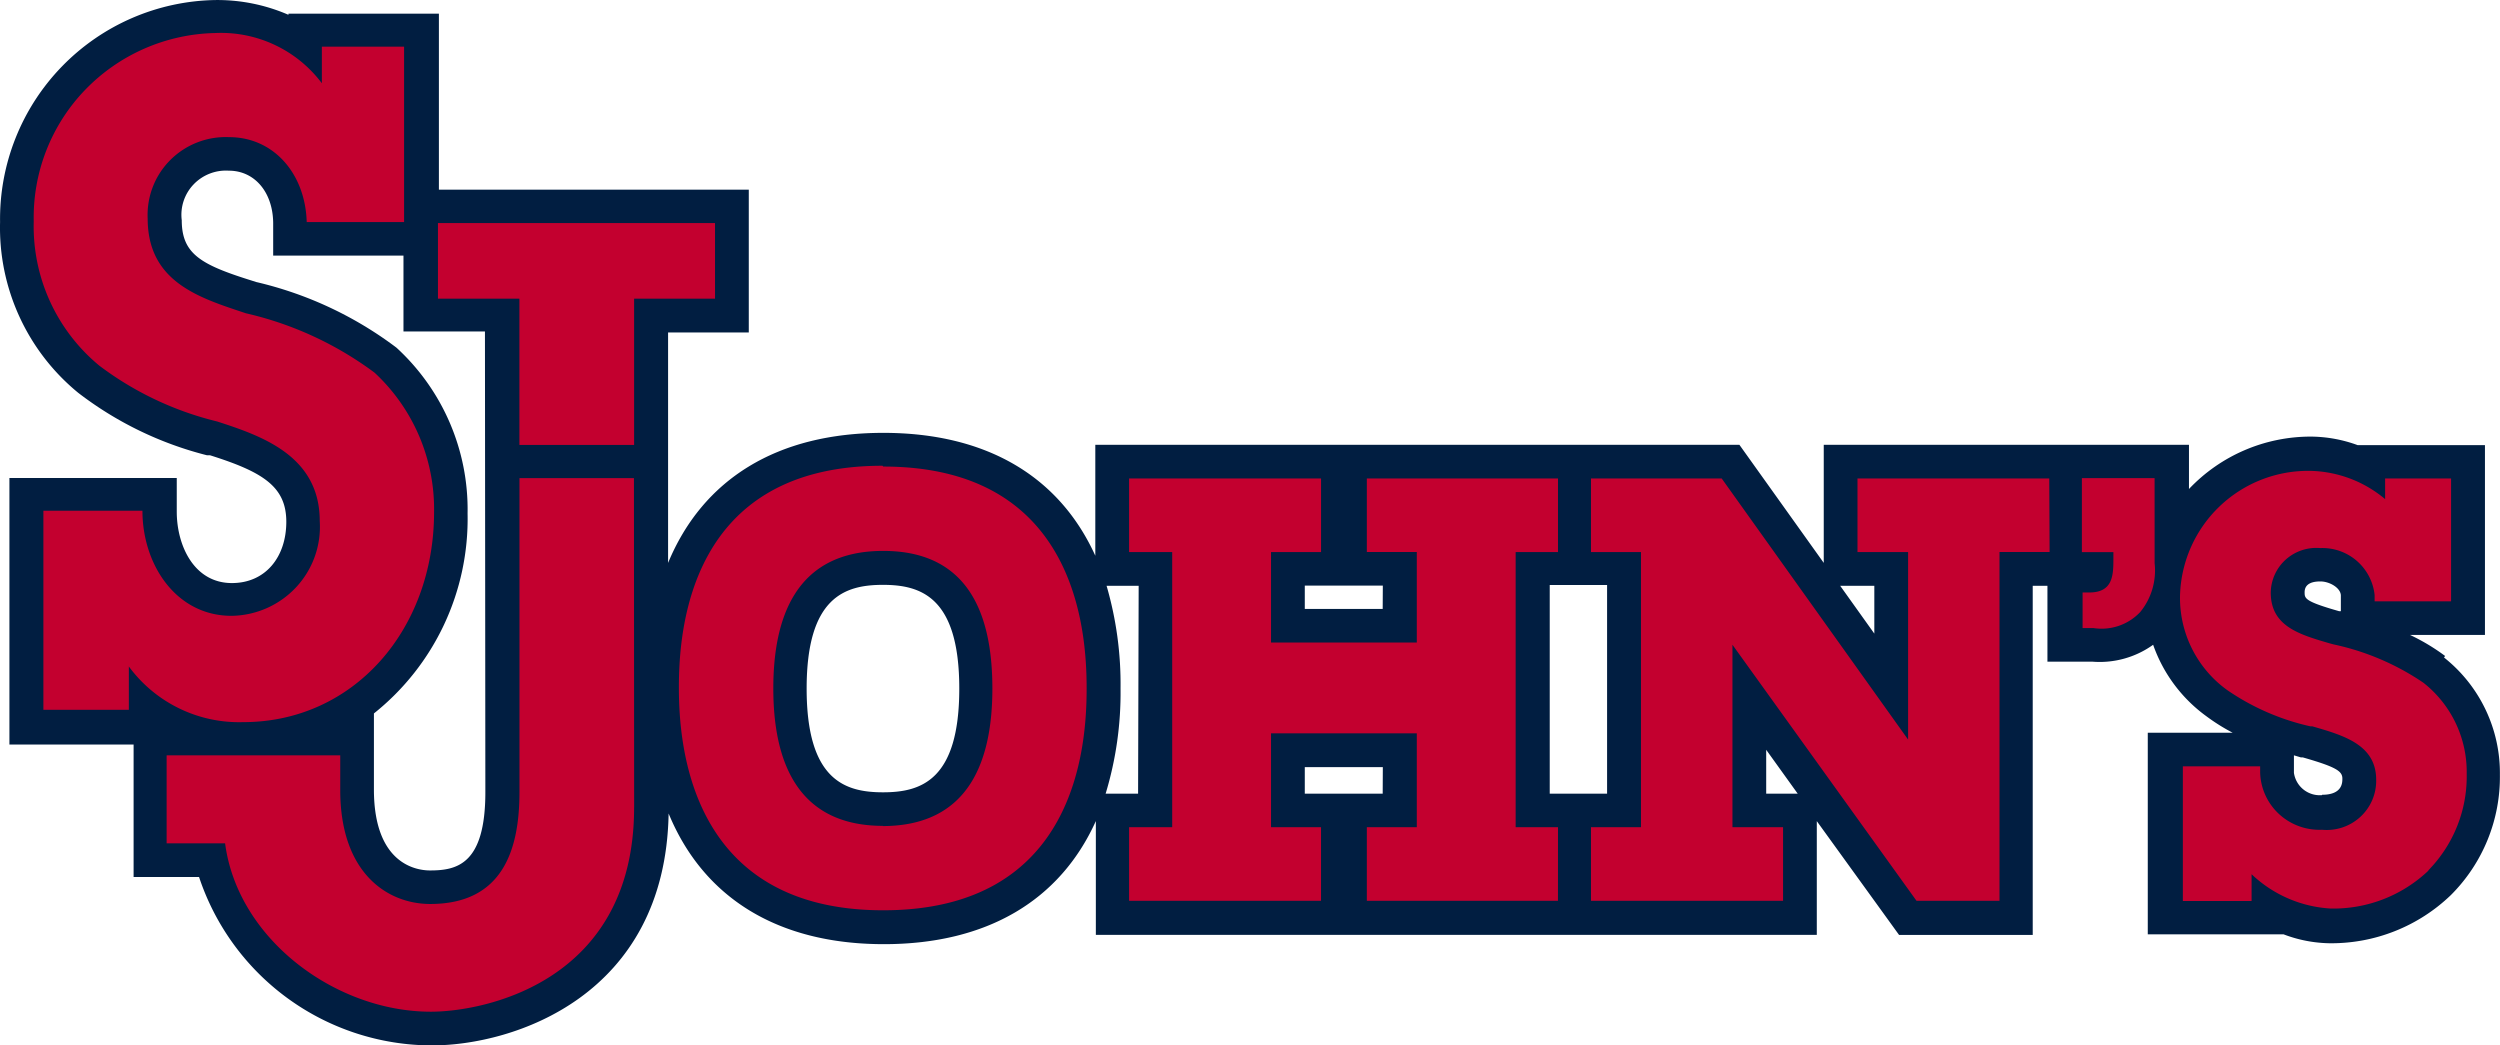
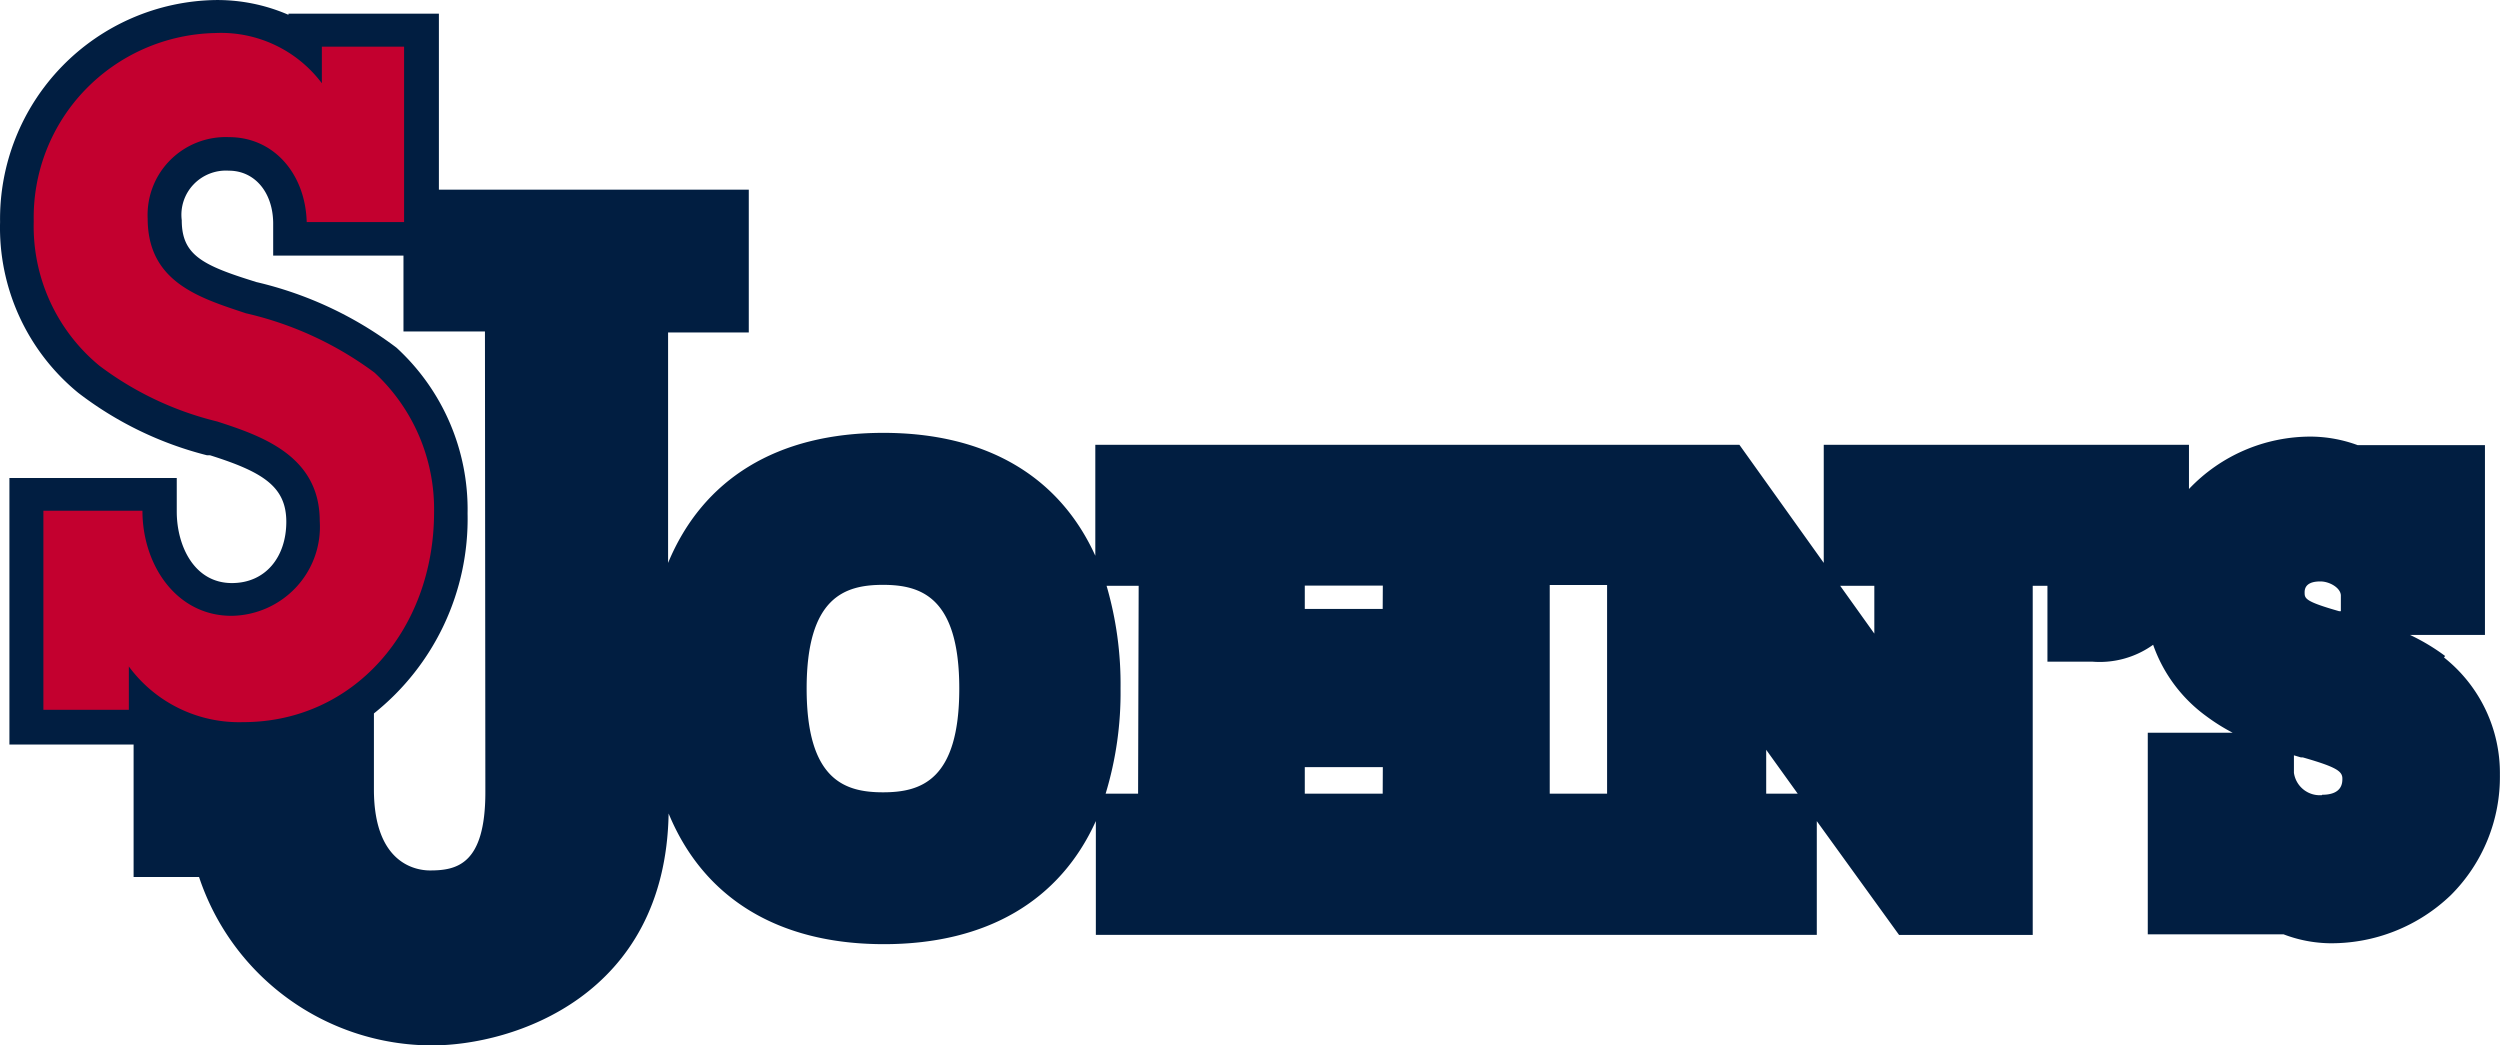
<svg xmlns="http://www.w3.org/2000/svg" id="Layer_1" data-name="Layer 1" width="741" height="309.87" viewBox="0 0 741 309.87">
  <defs>
    <style>.cls-1{fill:#011e41;}.cls-2{fill:#c3002f;}</style>
  </defs>
  <title>stjohns-red-storm-logo</title>
  <path class="cls-1" d="M692.73,455.74a7.73,7.73,0,0,1-8.31-6.63v-5.17l2.09.62h.57c10,2.87,11.7,4.1,11.7,6.29,0,1.18,0,4.78-6,4.78Zm-.45-63.34c2.71,0,6,1.91,6.05,4.16v4.66h-.51c-10.23-2.92-10.23-3.76-10.23-5.62,0-2.69,2.54-3.2,4.63-3.2ZM560.05,407.86l-10.12-14.17h10.12ZM528,455.3v-13l9.34,13Zm-47.16,0h-17V393.46h17Zm-66.51-54.75H391.24v-6.92h23.13Zm0,54.75H391.24v-7.87h23.13Zm-72.5,0h-9.62a103,103,0,0,0,4.42-31.15,104.3,104.3,0,0,0-4.14-30.46H342Zm-75.62-.4c-11.31,0-22.62-3.65-22.62-30.75s11.31-30.74,22.62-30.74,22.62,3.65,22.62,30.75S277.57,454.9,266.25,454.9Zm-117.85,0c0,21.42-8.49,23.16-16.41,23.16-3.9,0-16.62-1.74-16.62-24V431.52a73.75,73.75,0,0,0,27.76-59.24A65.05,65.05,0,0,0,122,323.1a110.72,110.72,0,0,0-41.57-19.45l-1.59-.51c-14.87-4.66-20.47-7.87-20.47-17.82a13,13,0,0,1,3.51-10.6,13.26,13.26,0,0,1,10.46-4.07c7.58,0,13,6.3,13.13,15.4v9.78h38.62v22.48h24.15Zm580.87-40.41a60.68,60.68,0,0,0-10.41-6.24h22.22V352H703.31a41,41,0,0,0-13.69-2.53A49.69,49.69,0,0,0,653.31,365v-13.1H545.06v35l-25-35H329.15v32.88c-10.69-23.55-32.29-36.42-62.83-36.42-31.51,0-53.51,13.71-63.8,38.55V318.6h23.92V276.27H134.59V224.12H90v.33a53,53,0,0,0-21.61-4.38A64.93,64.93,0,0,0,4.52,285.89a63.25,63.25,0,0,0,23.14,50.58A104.71,104.71,0,0,0,65.83,355h.91c15.66,4.94,22.62,9.27,22.62,19.72s-6.17,18.16-16.12,18.16c-11.31,0-16.35-11.24-16.35-21.14v-10H7.29v79H44.1V480H63.5a72.86,72.86,0,0,0,69,49.92c24,0,69.23-14.45,70.18-68.74,10.29,24.95,32.3,38.73,63.8,38.73,30.54,0,52.2-12.93,62.83-36.49v33.73H543V463.44l24.38,33.73H607V393.69h4.36v22.48h13.23a27.17,27.17,0,0,0,18.1-5,44.21,44.21,0,0,0,15.72,21.14,57.74,57.74,0,0,0,7.87,4.94H641.1V497h40.26a39.91,39.91,0,0,0,13.57,2.64,51.1,51.1,0,0,0,36-14.27,49.49,49.49,0,0,0,14.54-35.7,43.66,43.66,0,0,0-16.57-34.73Z" transform="translate(-4.5 -220.06)" />
  <path class="cls-2" d="M42.69,417.69v12.76H17.36v-59H46.72c0,16,10,31.14,26.4,31.14a26.63,26.63,0,0,0,19.15-8.47,26.27,26.27,0,0,0,7-19.63c0-19.23-17-25.18-30.43-29.51a95.43,95.43,0,0,1-34.89-16.53,53.53,53.53,0,0,1-19.45-42.77,54.47,54.47,0,0,1,15.25-39,55.14,55.14,0,0,1,38.53-16.83,37.39,37.39,0,0,1,31.62,14.89V233.89h24.37v52H95.41c-.4-14.4-9.84-25.18-23-25.18A23.24,23.24,0,0,0,55,267.47a23,23,0,0,0-6.73,17.35c0,18.94,15.44,23.54,29.13,28.1a102.13,102.13,0,0,1,38.11,17.59,55.17,55.17,0,0,1,17.65,41.31c0,35-23.93,62.28-56.56,62.28a40.58,40.58,0,0,1-33.93-16.52" transform="translate(-4.5 -220.06)" />
-   <path class="cls-2" d="M192.45,459.4c0,51.94-44.74,60.53-60.23,60.53-28.28,0-57.29-21.52-61-49.91H53.89V443.94h51.46v10.34C105.35,479,119.49,488,132,488c21.49,0,26.47-16,26.47-33.17V361.77h33.93l.06,97.64Zm0-150.81v43.34h-34V308.59H134.31V286.17h82.12v22.42ZM466.28,487.05H409.63V465.24h14.81V437.42H381.23v27.82h14.82v21.81H339.16V465.24h12.78V383.69H339.16V361.88h56.9v21.81H381.23V410.5h43.21V383.68H409.63v-21.8h56.66v21.81H453.74v81.55h12.55ZM612,383.68H597.15V487.05h-24.6L518,411.17v54.07h15v21.81H476.07V465.24h14.82V383.69H476.07V361.88h38.74l55.25,77.39V383.69h-15V361.88h56.84ZM643.13,387a19.47,19.47,0,0,1-4.24,14.44A15.75,15.75,0,0,1,625,406.22h-3.22V395.67h2c7,0,7.13-5.12,7.13-9.95v-2h-9.34V361.77h21.55Zm81.16,91.11a40.87,40.87,0,0,1-29,11.24,37.1,37.1,0,0,1-23.42-10.17v7.93H651.5V447.2h22.91v1.91A17.43,17.43,0,0,0,680,461.34,17.67,17.67,0,0,0,692.73,466a14.71,14.71,0,0,0,11.37-3.81,14.53,14.53,0,0,0,4.7-11c0-10.4-9.62-13.15-18.95-15.85h-.57a70.65,70.65,0,0,1-24.55-10.68,33.66,33.66,0,0,1-14.07-28.1,38,38,0,0,1,38.85-36.93A35.62,35.62,0,0,1,711.45,368v-6.12H731V398.3H708.34v-1.85a15.57,15.57,0,0,0-16.12-13.94A13.56,13.56,0,0,0,682,385.92a13.4,13.4,0,0,0-4.45,9.79c0,10,8.53,12.43,17.53,15.06l1.08.29a75.31,75.31,0,0,1,26.63,11.36,33.61,33.61,0,0,1,12.84,27A39.74,39.74,0,0,1,724.29,478m-458-13.15c-26.12,0-32.58-20.07-32.58-40.75s6.46-40.75,32.58-40.75,32.35,20.06,32.35,40.8-6.45,40.76-32.57,40.76m0-106.8c-57.12,0-60.35,48.28-60.35,65.76s3.45,66,60.57,66,60.29-48.28,60.29-65.76-3.22-65.76-60.29-65.76" transform="translate(-4.5 -220.06)" />
</svg>